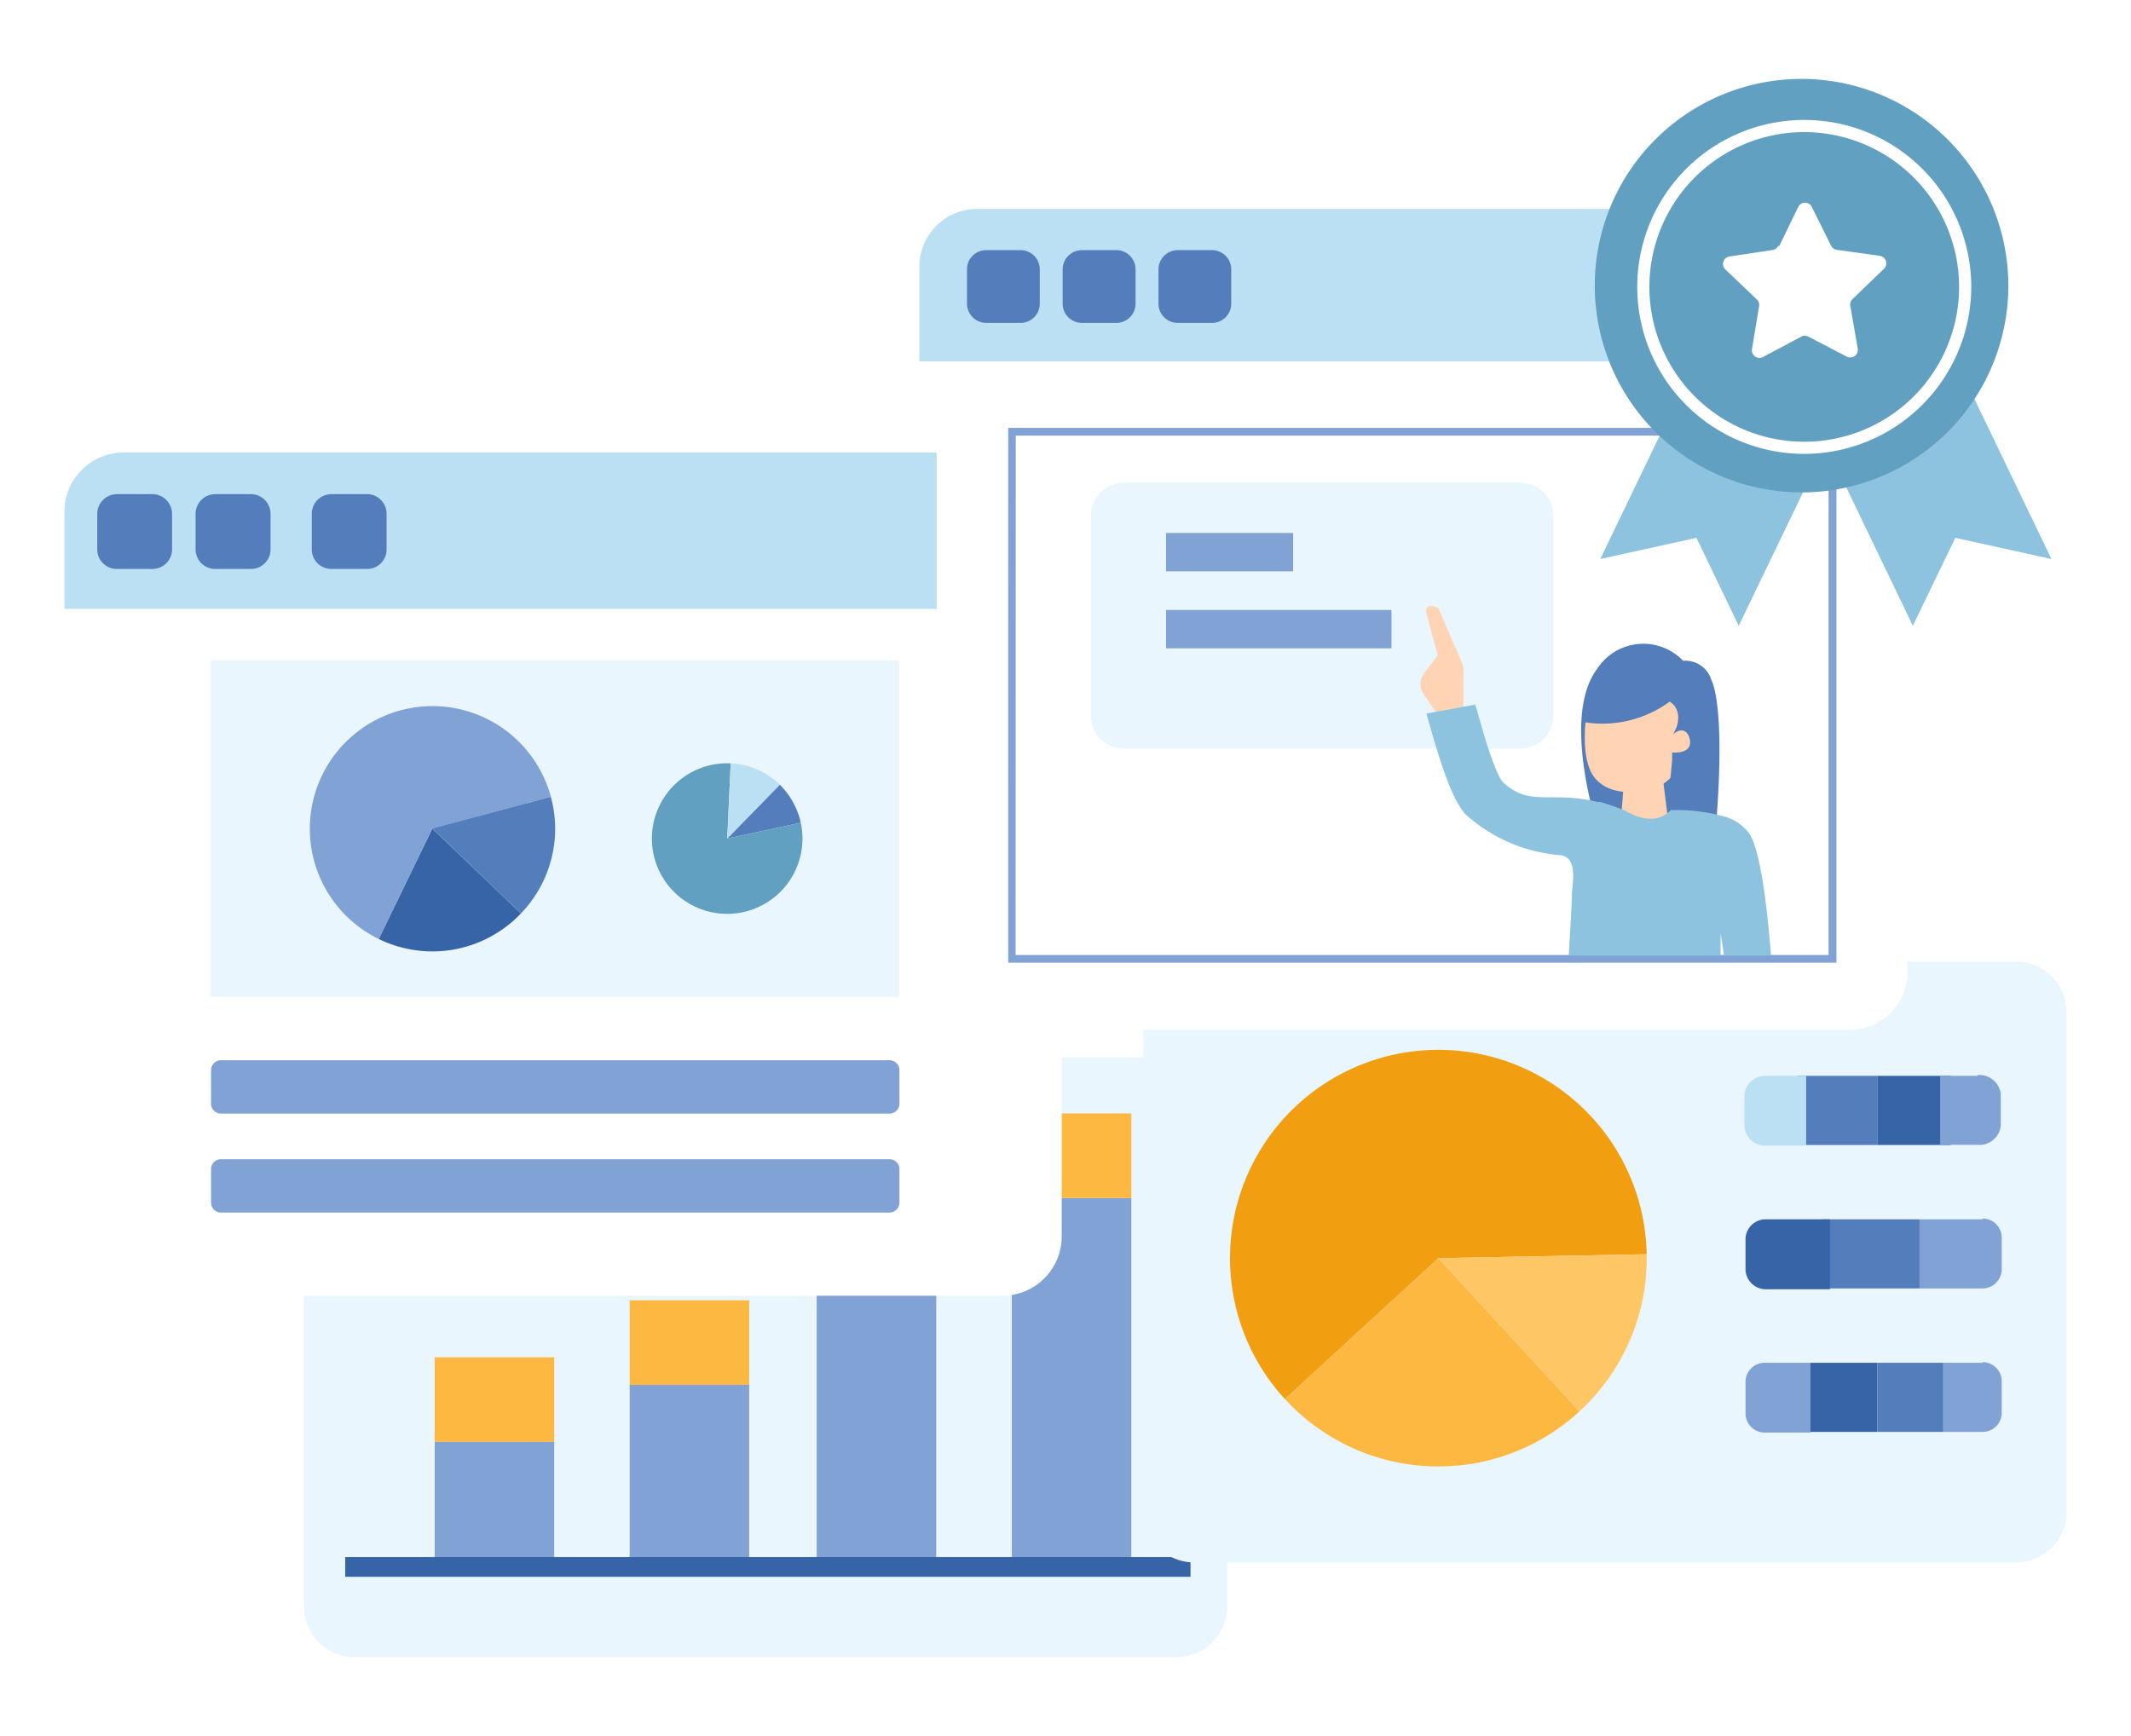
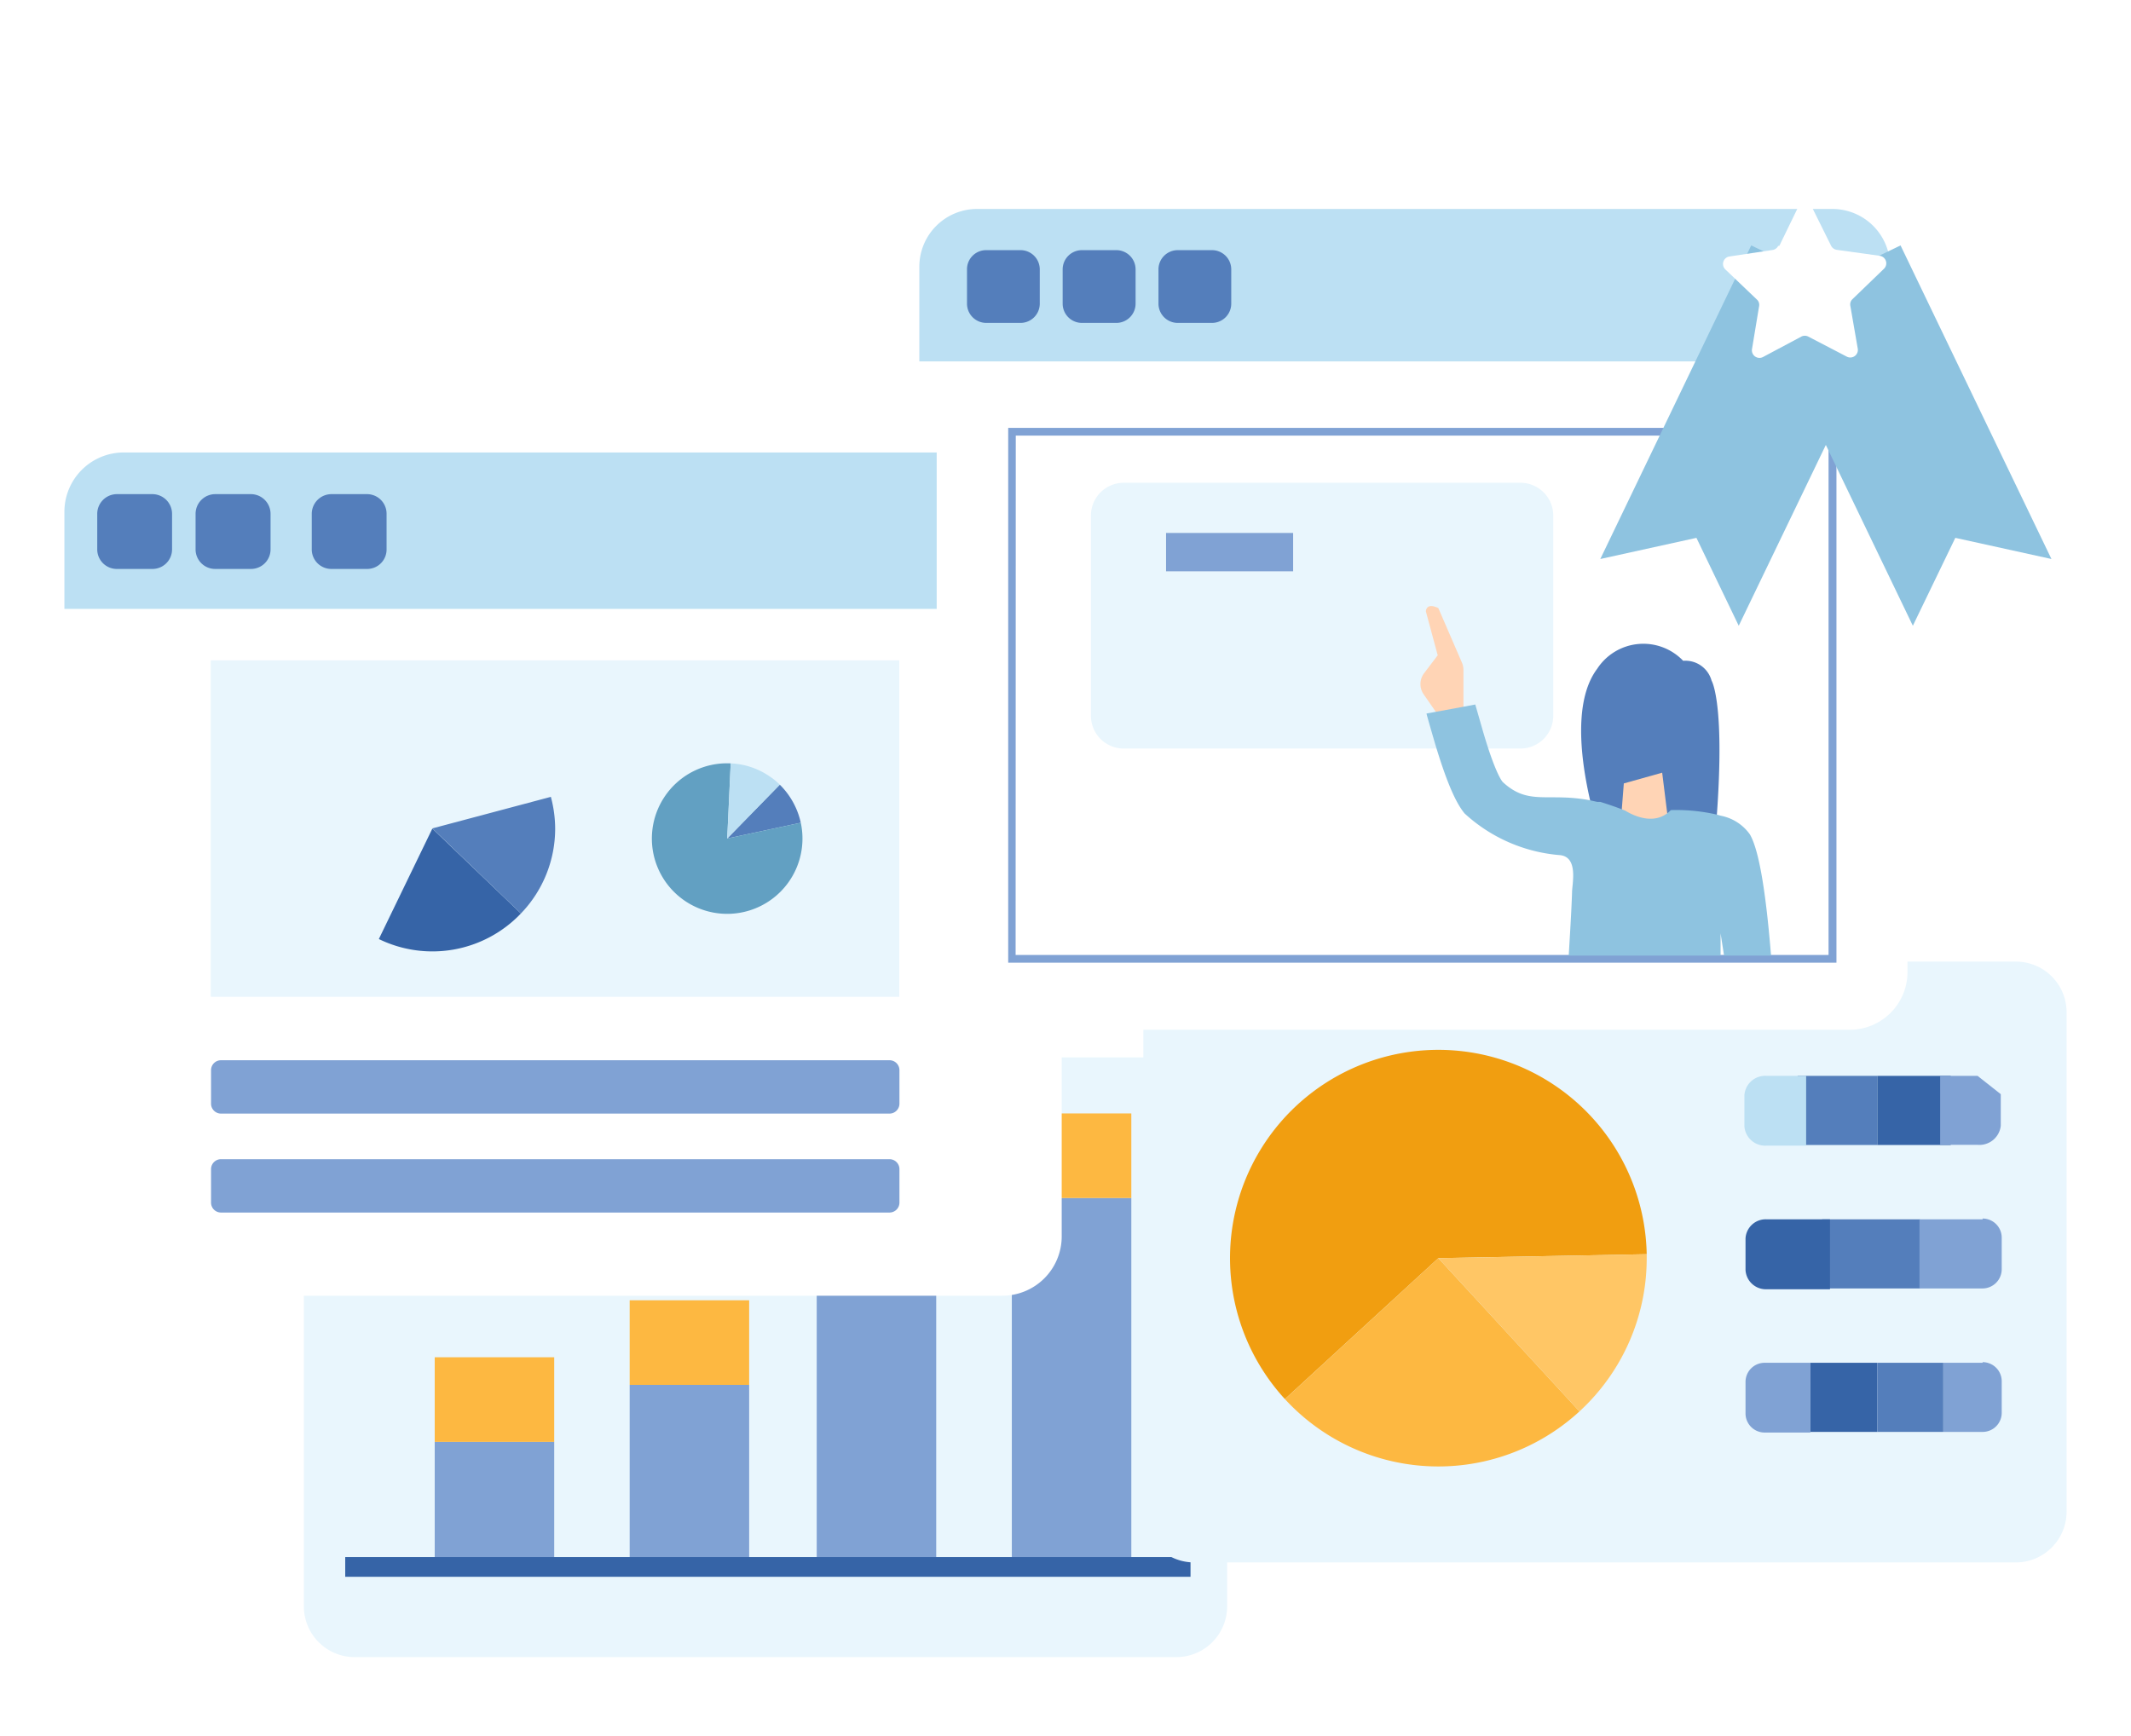
<svg xmlns="http://www.w3.org/2000/svg" viewBox="0 0 135 110">
  <defs>
    <style>.cls-1{fill:#fff;}.cls-2{fill:#e9f6fd;}.cls-3{fill:#80a2d4;}.cls-4{fill:#fdb841;}.cls-5{fill:#3664a7;}.cls-6{fill:#f19e10;}.cls-7{fill:#ffc665;}.cls-8{fill:#547ebb;}.cls-9{fill:#bce0f3;}.cls-10{fill:#62a0c2;}.cls-11{fill:#ffd4b5;}.cls-12{fill:#8ec3e0;}.cls-13{fill:none;}</style>
  </defs>
  <title>feature03</title>
  <g id="圖層_2" data-name="圖層 2">
    <g id="圖層_1-2" data-name="圖層 1">
      <rect class="cls-1" width="135" height="110" />
      <path class="cls-2" d="M74.53,105H22.46a3.22,3.22,0,0,1-3.21-3.22V70.16A3.21,3.21,0,0,1,22.46,67H74.53a3.21,3.21,0,0,1,3.21,3.21v31.62A3.22,3.22,0,0,1,74.53,105" />
      <rect class="cls-3" x="27.54" y="91.35" width="7.57" height="7.67" />
      <rect class="cls-4" x="27.54" y="86" width="7.57" height="5.36" />
      <rect class="cls-3" x="39.89" y="87.75" width="7.57" height="11.28" />
      <rect class="cls-4" x="39.89" y="82.39" width="7.57" height="5.36" />
      <rect class="cls-3" x="51.74" y="81.57" width="7.57" height="17.46" />
      <rect class="cls-4" x="51.74" y="76.22" width="7.57" height="5.36" />
      <rect class="cls-3" x="64.1" y="75.91" width="7.57" height="23.12" />
      <rect class="cls-4" x="64.1" y="70.55" width="7.57" height="5.36" />
      <rect class="cls-5" x="21.87" y="98.66" width="53.55" height="1.25" />
      <path class="cls-2" d="M127.71,99H75.64a3.22,3.22,0,0,1-3.21-3.22V64.14a3.21,3.21,0,0,1,3.21-3.21h52.07a3.21,3.21,0,0,1,3.21,3.21V95.76A3.22,3.22,0,0,1,127.71,99" />
      <path class="cls-6" d="M104.32,79.47A13.2,13.2,0,1,0,81.4,88.65l9.72-8.93Z" />
      <path class="cls-4" d="M81.4,88.65a13.2,13.2,0,0,0,18.66.78l-8.94-9.71Z" />
      <path class="cls-7" d="M104.32,79.72v-.25l-13.2.25,8.94,9.71a13.16,13.16,0,0,0,4.26-9.71" />
      <rect class="cls-8" x="115.43" y="77.26" width="6.2" height="4.38" />
      <path class="cls-5" d="M111.93,77.26a1.28,1.28,0,0,0-1.35,1.21v2a1.29,1.29,0,0,0,1.35,1.22h4V77.26Z" />
      <path class="cls-3" d="M125.6,77.26h-4v4.38h4a1.22,1.22,0,0,0,1.21-1.22v-2a1.21,1.21,0,0,0-1.21-1.21" />
      <path class="cls-3" d="M125.6,86.35h-2.49v4.38h2.49a1.21,1.21,0,0,0,1.21-1.21v-2a1.21,1.21,0,0,0-1.21-1.21" />
      <path class="cls-3" d="M111.79,86.35a1.21,1.21,0,0,0-1.21,1.21v2a1.21,1.21,0,0,0,1.21,1.21h2.9V86.35Z" />
      <rect class="cls-5" x="114.69" y="86.35" width="4.24" height="4.38" />
      <rect class="cls-8" x="118.93" y="86.35" width="4.18" height="4.38" />
      <rect class="cls-8" x="113.88" y="68.17" width="5.05" height="4.38" />
      <path class="cls-9" d="M111.92,68.17a1.32,1.32,0,0,0-1.41,1.21v2a1.32,1.32,0,0,0,1.41,1.21h2.5V68.17Z" />
      <rect class="cls-5" x="118.93" y="68.17" width="4.65" height="4.38" />
-       <path class="cls-3" d="M125.28,68.17h-2.37v4.37h2.37a1.36,1.36,0,0,0,1.47-1.21v-2a1.36,1.36,0,0,0-1.47-1.21" />
+       <path class="cls-3" d="M125.28,68.17h-2.37v4.37h2.37a1.36,1.36,0,0,0,1.47-1.21v-2" />
      <path class="cls-1" d="M63.49,82.1H7.84a3.76,3.76,0,0,1-3.76-3.76V38.58H67.26V78.34a3.76,3.76,0,0,1-3.77,3.76" />
      <path class="cls-3" d="M56.35,70.56H14a.63.63,0,0,1-.63-.63V67.8a.63.63,0,0,1,.63-.62H56.35a.63.63,0,0,1,.63.62v2.13a.63.63,0,0,1-.63.63" />
      <path class="cls-3" d="M56.35,76.83H14a.63.63,0,0,1-.63-.62V74.07a.63.63,0,0,1,.63-.62H56.35a.63.63,0,0,1,.63.62v2.14a.63.63,0,0,1-.63.62" />
      <rect class="cls-2" x="13.35" y="41.84" width="43.62" height="21.32" />
-       <path class="cls-3" d="M34.9,50.49A7.77,7.77,0,1,0,24,59.5l3.38-7Z" />
      <path class="cls-5" d="M24,59.5a7.74,7.74,0,0,0,9-1.62L27.39,52.5Z" />
      <path class="cls-8" d="M34.9,50.49l-7.51,2L33,57.88a7.74,7.74,0,0,0,2.17-5.38,7.86,7.86,0,0,0-.27-2" />
      <path class="cls-8" d="M50.73,52.13a4.85,4.85,0,0,0-1.33-2.41l-3.33,3.41Z" />
      <path class="cls-10" d="M42.11,50.47a4.77,4.77,0,1,0,8.62,1.66l-4.66,1,.22-4.76a4.76,4.76,0,0,0-4.18,2.1" />
      <path class="cls-9" d="M49.4,49.72a4.09,4.09,0,0,0-.68-.55,4.68,4.68,0,0,0-2.43-.8l-.22,4.76Z" />
      <path class="cls-9" d="M67.26,38.58H4.08V32.43a3.76,3.76,0,0,1,3.76-3.76H63.49a3.76,3.76,0,0,1,3.77,3.76Z" />
      <path class="cls-8" d="M23.24,36.05H21a1.24,1.24,0,0,1-1.25-1.24V32.56A1.25,1.25,0,0,1,21,31.31h2.25a1.24,1.24,0,0,1,1.24,1.25v2.25a1.23,1.23,0,0,1-1.24,1.24" />
      <path class="cls-8" d="M15.89,36.05H13.64a1.24,1.24,0,0,1-1.25-1.24V32.56a1.25,1.25,0,0,1,1.25-1.25h2.25a1.25,1.25,0,0,1,1.25,1.25v2.25a1.24,1.24,0,0,1-1.25,1.24" />
      <path class="cls-8" d="M9.65,36.05H7.4a1.24,1.24,0,0,1-1.24-1.24V32.56A1.25,1.25,0,0,1,7.4,31.31H9.65a1.25,1.25,0,0,1,1.25,1.25v2.25a1.24,1.24,0,0,1-1.25,1.24" />
      <path class="cls-1" d="M117.19,65.25H63a3.66,3.66,0,0,1-3.66-3.66V22.9h61.5V61.59a3.66,3.66,0,0,1-3.66,3.66" />
      <path class="cls-3" d="M116.34,61H63.87V27.11h52.47Zm-52-.49h51.5V27.6H64.35Z" />
      <path class="cls-2" d="M96.32,47.43H71.19a2.08,2.08,0,0,1-2.08-2.07V32.66a2.08,2.08,0,0,1,2.08-2.07H96.32a2.08,2.08,0,0,1,2.08,2.07v12.7a2.08,2.08,0,0,1-2.08,2.07" />
      <rect class="cls-3" x="73.87" y="33.77" width="8.05" height="2.43" />
-       <rect class="cls-3" x="73.87" y="38.65" width="14.28" height="2.43" />
      <path class="cls-8" d="M101.49,53.38s-2.76-7.74-.31-11a3.49,3.49,0,0,1,5.45-.51,1.72,1.72,0,0,1,1.8,1.26s1,1.61.17,10.48Z" />
      <polygon class="cls-11" points="102.87 49.64 102.64 52.57 105.78 52.82 105.3 48.96 102.87 49.64" />
-       <path class="cls-11" d="M100.6,44.6s-.68,3.34.44,4.7,3.43.77,3.43.77a3,3,0,0,0,1.72-1.22c.48-.82,1.16-1.84,1.45-2.47a4.14,4.14,0,0,0,.34-3.2s-5.74-1.59-6.69-.16c-.17.26-.69,1.58-.69,1.58" />
      <path class="cls-8" d="M106,46.55c.21-.26.76-.49,1,.13.4,1.15-1.07,1-1.07,1v.14l0,.35h0L105.76,50s3.9-2.65,2.22-6.87c0,0-4-2.12-6.46-.87a6.83,6.83,0,0,0-1.27,3.48,7.19,7.19,0,0,0,5.52-1.28s.82.4.45,1.59Z" />
      <path class="cls-11" d="M91.2,45.45l-1-1.44a1.14,1.14,0,0,1,0-1.33l.88-1.16-.75-2.78s0-.59.79-.21L92.62,42a1.17,1.17,0,0,1,.09.45l0,2.76Z" />
      <path class="cls-12" d="M112.22,60.55h-3L109,59.14v1.41H99.38c.08-1.38.17-2.77.21-4,0-.54.43-2.29-.81-2.37a10.12,10.12,0,0,1-6-2.64c-.4-.49-1-1.49-1.9-4.53-.46-1.58-.5-1.74-.51-1.8l.61-.11,1.68-.31.8-.15s0,0,.43,1.5c.76,2.65,1.22,3.33,1.32,3.42,1.63,1.51,2.85.64,5.52,1.15l.46.1.19,0s.69.21,1.34.46l.23.09h0c.14.08,1.56,1,2.66.18a2.25,2.25,0,0,0,.24-.21h0a11.46,11.46,0,0,1,2.89.28l.29.08a2.94,2.94,0,0,1,1.82,1.17c.66,1.11,1.07,4.3,1.34,7.61" />
      <path class="cls-9" d="M119.74,22.9H58.24v-6a3.66,3.66,0,0,1,3.66-3.66h54.18a3.66,3.66,0,0,1,3.66,3.66Z" />
      <path class="cls-8" d="M76.79,20.46H74.61a1.22,1.22,0,0,1-1.22-1.22V17.06a1.22,1.22,0,0,1,1.22-1.21h2.18A1.22,1.22,0,0,1,78,17.06v2.18a1.22,1.22,0,0,1-1.22,1.22" />
      <path class="cls-8" d="M70.72,20.46H68.54a1.22,1.22,0,0,1-1.22-1.22V17.06a1.22,1.22,0,0,1,1.22-1.21h2.18a1.22,1.22,0,0,1,1.22,1.21v2.18a1.22,1.22,0,0,1-1.22,1.22" />
      <path class="cls-8" d="M64.65,20.46H62.47a1.22,1.22,0,0,1-1.21-1.22V17.06a1.21,1.21,0,0,1,1.21-1.21h2.18a1.22,1.22,0,0,1,1.22,1.21v2.18a1.22,1.22,0,0,1-1.22,1.22" />
      <polygon class="cls-12" points="110.15 39.65 107.47 34.08 101.38 35.42 110.94 15.55 119.72 19.78 110.15 39.65" />
      <polygon class="cls-12" points="121.18 39.65 123.87 34.08 129.96 35.42 120.4 15.55 111.62 19.78 121.18 39.65" />
-       <path class="cls-10" d="M127.23,18.1A13.1,13.1,0,1,1,114.13,5a13.11,13.11,0,0,1,13.1,13.1" />
      <path class="cls-1" d="M112.72,15.58l1.2-2.47a.48.48,0,0,1,.86,0L116,15.57a.48.48,0,0,0,.36.26l2.73.38a.48.48,0,0,1,.26.82l-2,1.93a.46.46,0,0,0-.13.42l.47,2.71a.48.48,0,0,1-.69.51l-2.44-1.27a.48.48,0,0,0-.45,0l-2.42,1.29a.48.48,0,0,1-.7-.5l.45-2.72a.45.45,0,0,0-.14-.42l-2-1.91a.48.48,0,0,1,.27-.82l2.72-.41a.48.48,0,0,0,.36-.26" />
-       <path class="cls-1" d="M114.3,28.76a10.58,10.58,0,1,1,10.58-10.58A10.6,10.6,0,0,1,114.3,28.76m0-20.39a9.81,9.81,0,1,0,9.81,9.81,9.82,9.82,0,0,0-9.81-9.81" />
      <rect class="cls-13" x="4.08" y="5" width="126.84" height="100" />
    </g>
  </g>
</svg>